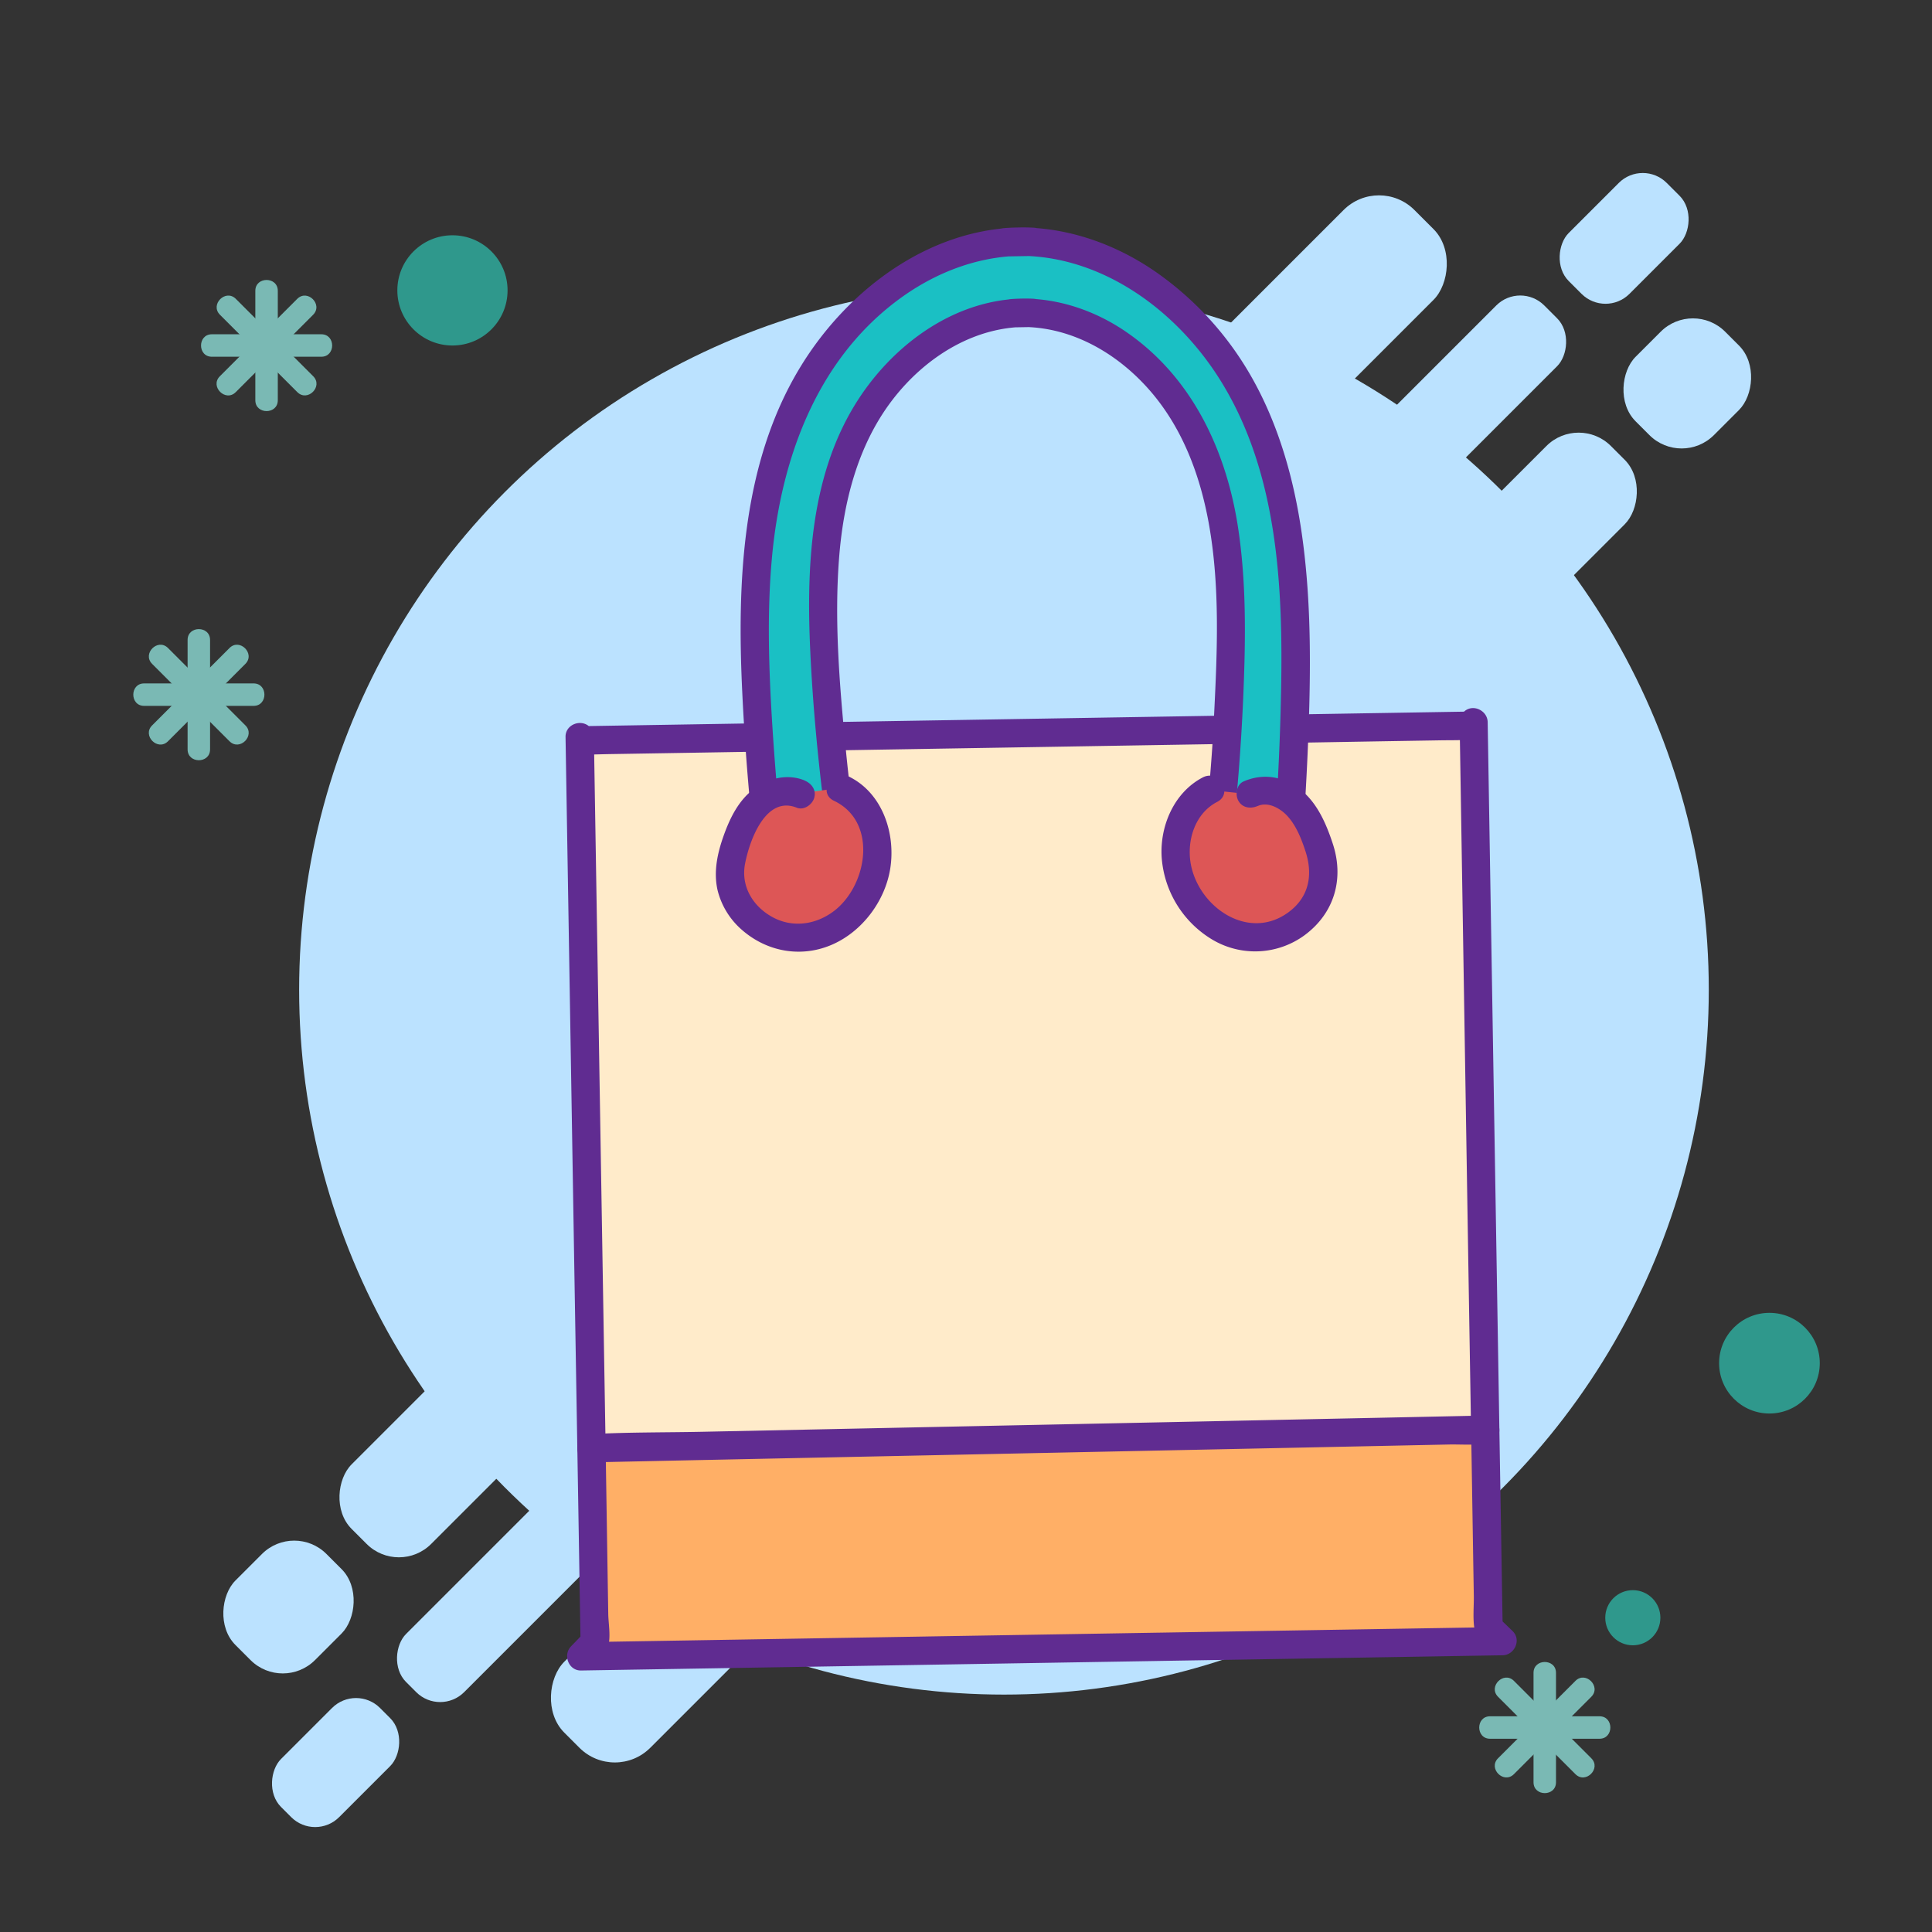
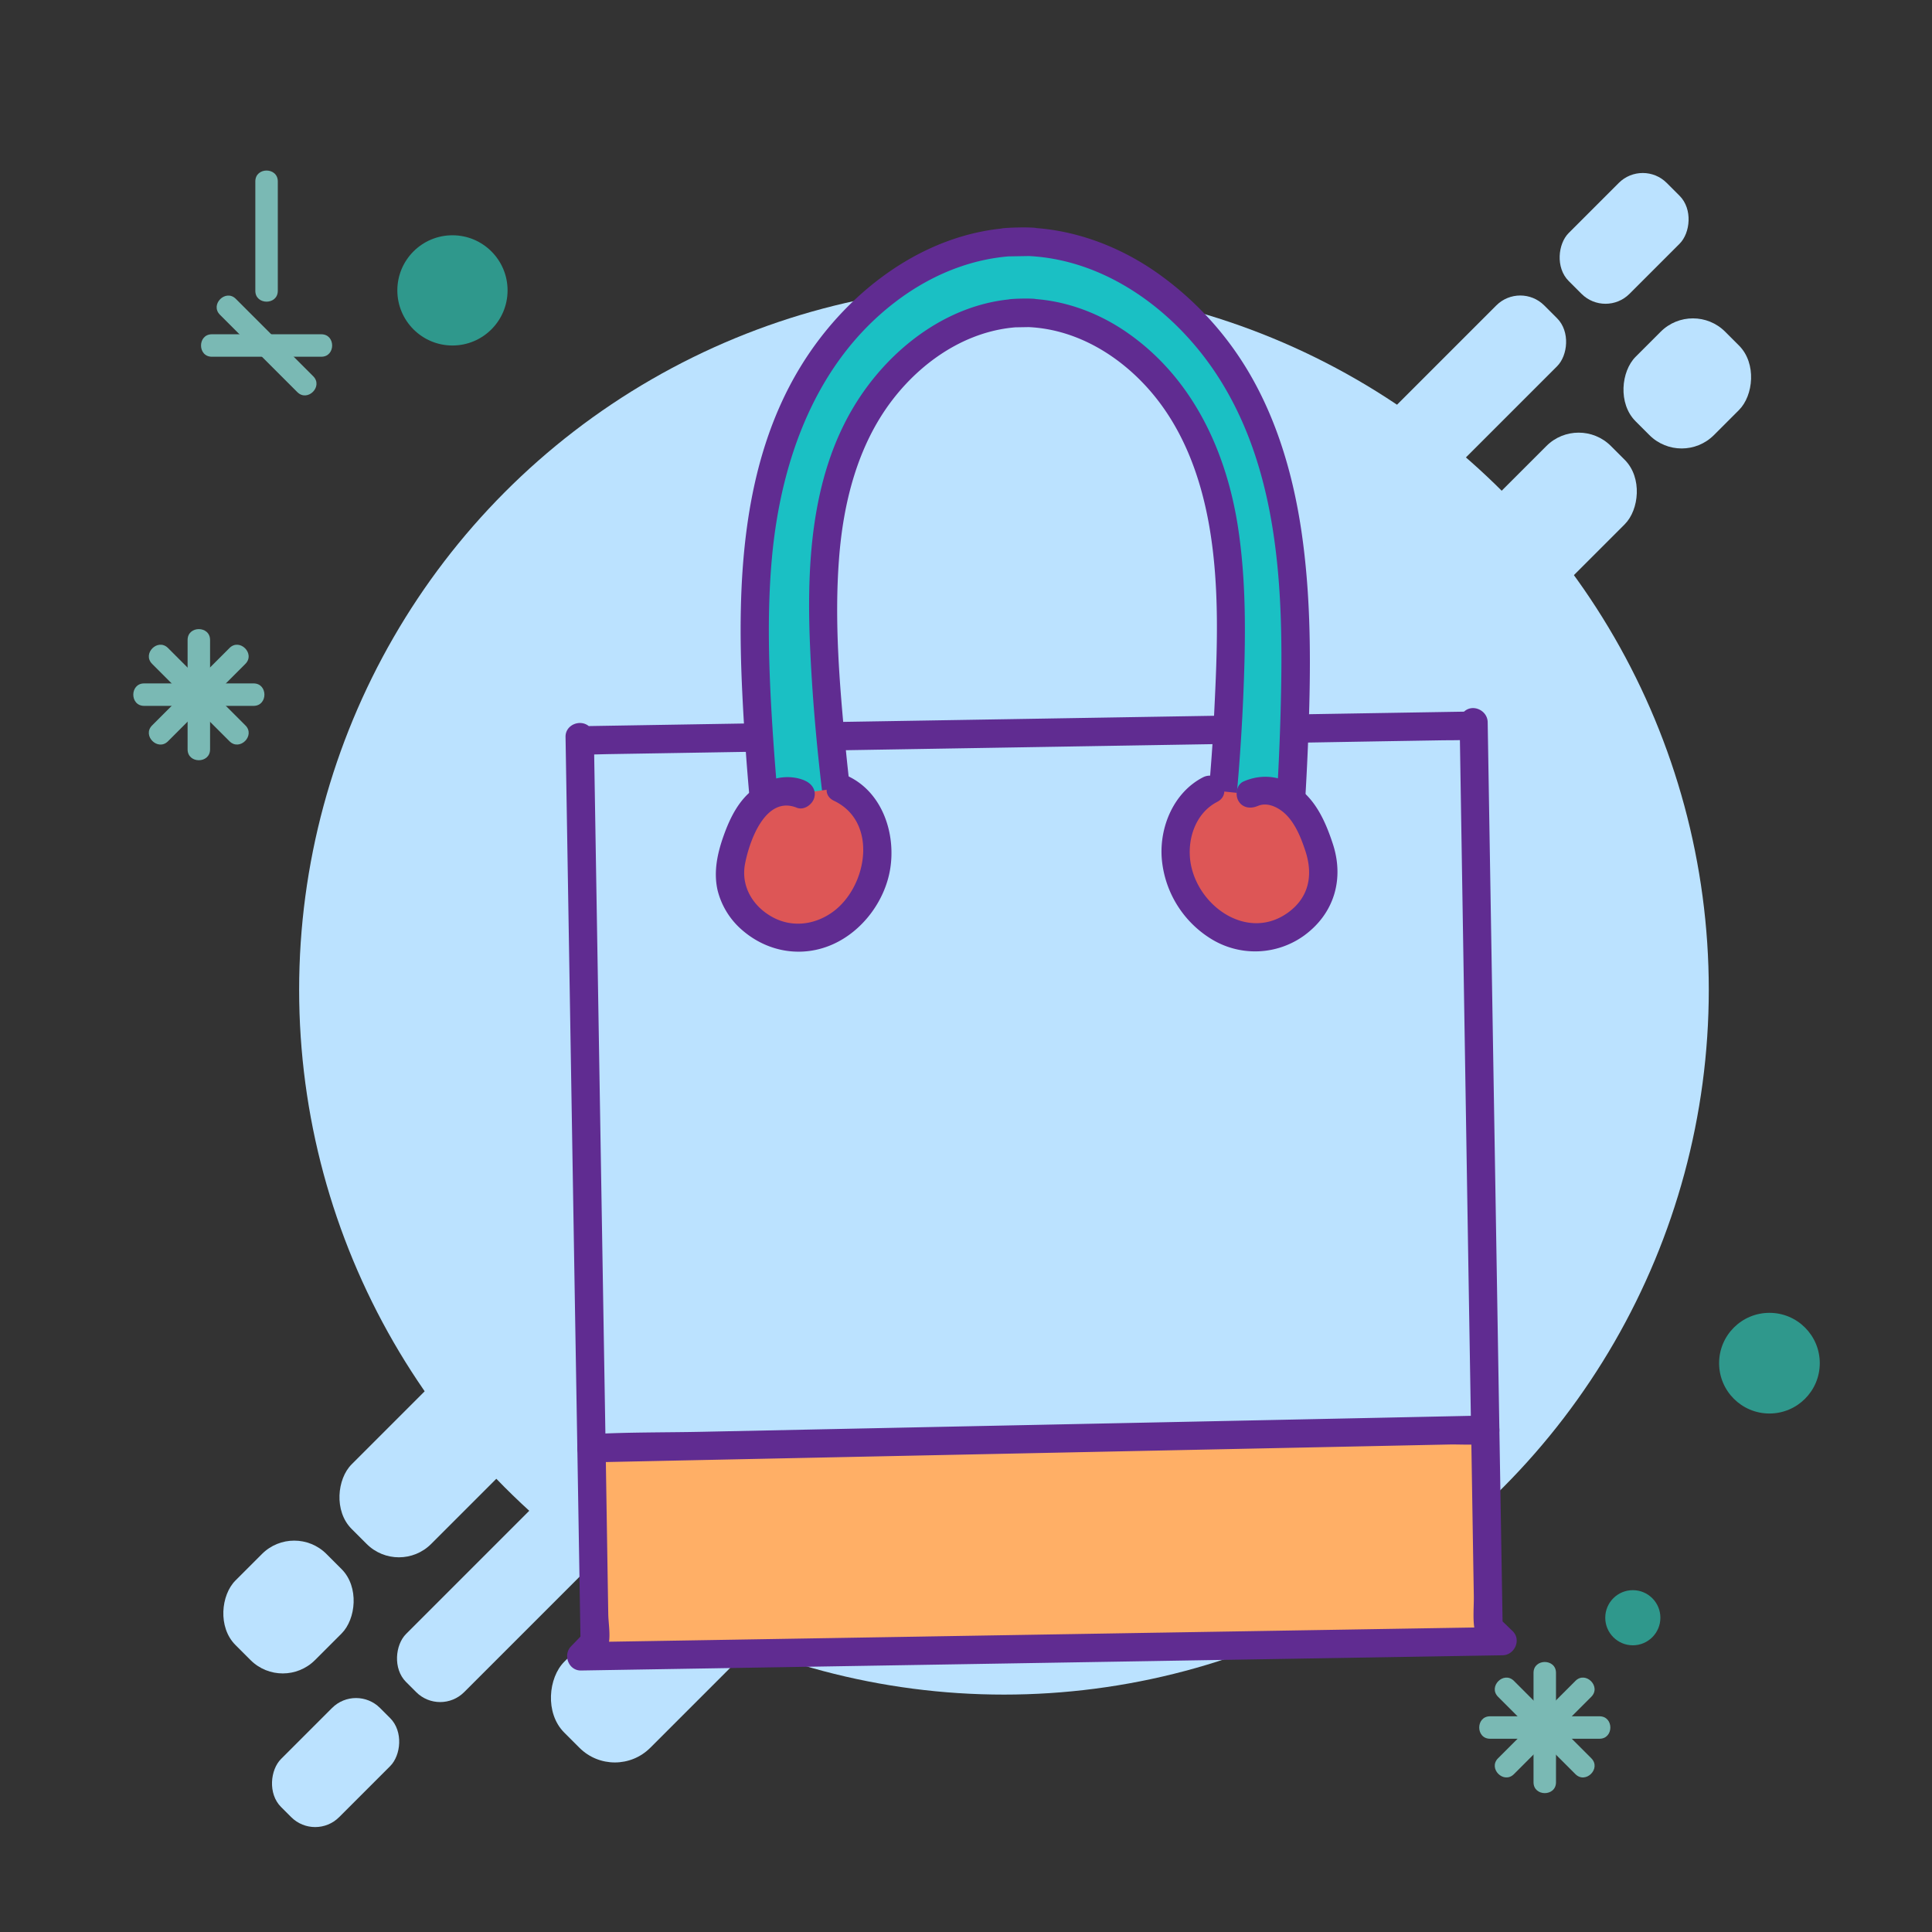
<svg xmlns="http://www.w3.org/2000/svg" id="图层_1" data-name="图层 1" viewBox="0 0 1024 1024">
  <rect x="0" y="0" width="1024" height="1024" fill="#333333" stroke="none" />
  <defs>
    <style>.cls-1{fill:#bbe2ff;}.cls-2{fill:#7ab9b4;}.cls-3{fill:#2f988c;}.cls-4{fill:#ffebca;}.cls-5{fill:#ffaf66;}.cls-6{fill:#602c91;}.cls-7{fill:#1ac0c4;}.cls-8{fill:#dd5656;}</style>
  </defs>
  <title>11111111</title>
  <circle class="cls-1" cx="532.12" cy="524.6" r="373.57" />
-   <rect class="cls-1" x="471.91" y="13.16" width="67.38" height="704.65" rx="26.55" ry="26.55" transform="translate(406.52 -250.46) rotate(45)" />
  <rect class="cls-1" x="538.57" y="57.38" width="45.58" height="736.88" rx="17.97" ry="17.97" transform="translate(465.52 -272.22) rotate(45)" />
  <rect class="cls-1" x="838.03" y="89.61" width="45.58" height="73.5" rx="17.97" ry="17.97" transform="translate(341.48 -571.69) rotate(45)" />
  <rect class="cls-1" x="156.09" y="897.09" width="43.57" height="74.2" rx="17.97" ry="17.97" transform="translate(712.67 147.84) rotate(45)" />
  <rect class="cls-1" x="564.66" y="130.92" width="58.69" height="745.18" rx="24.17" ry="24.17" transform="translate(530.02 -272.55) rotate(45)" />
  <rect class="cls-1" x="864.96" y="169.65" width="58.69" height="67.14" rx="24.17" ry="24.17" transform="translate(405.63 -572.85) rotate(45)" />
  <rect class="cls-1" x="509.26" y="346.76" width="64.48" height="674.34" rx="26.55" ry="26.55" transform="translate(440.79 1550.43) rotate(-135)" />
  <rect class="cls-1" x="459.12" y="259.21" width="43.57" height="743.89" rx="17.97" ry="17.97" transform="translate(374.66 1417.51) rotate(-135)" />
  <rect class="cls-1" x="428.24" y="167.98" width="59.64" height="757.24" rx="24.17" ry="24.17" transform="translate(395.46 1257.01) rotate(-135)" />
  <rect class="cls-1" x="123.08" y="817.65" width="59.64" height="68.22" rx="24.17" ry="24.17" transform="translate(-341.26 1562.16) rotate(-135)" />
  <path class="cls-2" d="M112.3,189.08h58c7.66,0,7.67-11.91,0-11.91h-58c-7.66,0-7.67,11.91,0,11.91Z" />
-   <path class="cls-2" d="M135.33,154.14v58c0,7.66,11.91,7.67,11.91,0v-58c0-7.66-11.91-7.67-11.91,0Z" />
-   <path class="cls-2" d="M157.53,158.42l-41,41c-5.43,5.42,3,13.85,8.42,8.42l41-41c5.43-5.42-3-13.85-8.42-8.42Z" />
+   <path class="cls-2" d="M135.33,154.14c0,7.66,11.91,7.67,11.91,0v-58c0-7.66-11.91-7.67-11.91,0Z" />
  <path class="cls-2" d="M166,199.41l-41-41c-5.43-5.42-13.85,3-8.42,8.42l41,41c5.43,5.42,13.85-3,8.42-8.42Z" />
  <path class="cls-2" d="M789.77,921.57h58c7.66,0,7.67-11.9,0-11.9h-58c-7.66,0-7.67,11.9,0,11.9Z" />
  <path class="cls-2" d="M812.8,886.64v58c0,7.66,11.91,7.68,11.91,0v-58c0-7.66-11.91-7.67-11.91,0Z" />
  <path class="cls-2" d="M835,890.92l-41,41c-5.42,5.42,3,13.84,8.42,8.41l41-41c5.43-5.43-3-13.85-8.42-8.42Z" />
  <path class="cls-2" d="M843.42,931.91l-41-41c-5.42-5.43-13.84,3-8.42,8.42l41,41c5.43,5.43,13.85-3,8.42-8.41Z" />
  <path class="cls-2" d="M76.4,374.13h58c7.66,0,7.67-11.91,0-11.91h-58c-7.66,0-7.67,11.91,0,11.91Z" />
  <path class="cls-2" d="M99.43,339.19v58c0,7.66,11.91,7.67,11.91,0v-58c0-7.66-11.91-7.67-11.91,0Z" />
  <path class="cls-2" d="M121.63,343.47l-41,41c-5.43,5.42,3,13.84,8.41,8.42l41-41c5.43-5.43-3-13.85-8.42-8.42Z" />
  <path class="cls-2" d="M130.05,384.46l-41-41c-5.42-5.42-13.84,3-8.41,8.42l41,41c5.43,5.42,13.85-3,8.42-8.42Z" />
  <circle class="cls-3" cx="239.81" cy="153.91" r="29.21" />
  <circle class="cls-3" cx="865.43" cy="857.43" r="14.61" />
  <circle class="cls-3" cx="937.84" cy="722.51" r="26.68" />
-   <rect class="cls-1" x="170.7" y="448.64" width="53.01" height="25.32" rx="9.13" ry="9.13" />
-   <rect class="cls-1" x="170.7" y="598.58" width="53.01" height="25.32" rx="9.13" ry="9.13" />
  <rect class="cls-1" x="820.84" y="598.02" width="53.01" height="25.32" rx="9.13" ry="9.13" />
  <rect class="cls-1" x="820.84" y="448.08" width="53.01" height="25.32" rx="9.13" ry="9.13" />
-   <path class="cls-4" d="M784.67,757.76l-6.19-375-1.81,1.87-222.45,3.67,11.1-.18L306.6,392.4l-1.87-1.81,6.23,377" />
  <path class="cls-5" d="M311,767.6l1.69,102.82-7.23,7.48,305.18-5-121.9,2,305.18-5-7.47-7.23-1.74-104.84Z" />
  <path class="cls-6" d="M794.7,757.76l-4.83-292.21-1.37-82.78c-.1-6.37-8.2-10.06-12.8-5.31l-1.81,1.87,5.3-2.19-222.45,3.67v15l11.1-.18c9.65-.16,9.68-15.16,0-15L362.52,384l-53.4.88,5.3,2.2-1.87-1.81c-4.58-4.43-12.91-1.31-12.8,5.3l4.84,293.23L306,767.6c.16,9.64,15.16,9.67,15,0l-4.85-293.23-1.38-83.78L302,395.9c2.61,2.53,4.68,3.93,8.51,4,4.14.05,8.3-.14,12.44-.21l25-.41,53.27-.88,111-1.83,55.75-.92v-15l-11.1.18c-9.64.16-9.67,15.16,0,15l118.18-1.95,58.59-1,29.79-.49c4.63-.08,9.28,0,13.91-.23a11.6,11.6,0,0,0,9.09-4.1l-12.8-5.3L778.33,675l1.37,82.78c.15,9.65,15.16,9.68,15,0Z" />
  <path class="cls-6" d="M306,767.6l1.7,102.82,2.19-5.3-7.23,7.48c-4.43,4.58-1.31,12.91,5.3,12.8l237.37-3.92,67.81-1.12v-15l-106.63,1.76-15.27.25c-9.64.16-9.67,15.16,0,15l237.36-3.92,67.82-1.12c6.37-.1,10.06-8.2,5.31-12.8l-7.48-7.23,2.2,5.3L794.7,757.76a7.61,7.61,0,0,0-7.5-7.5l-47.24,1-113.4,2.36L490,756.43l-118.08,2.45c-19.17.4-38.47.17-57.61,1.2l-.8,0c-9.64.2-9.67,15.2,0,15l47.23-1,113.4-2.36,136.59-2.83,118.09-2.45,39.08-.82c6-.12,12.53.42,18.53-.38.25,0,.53,0,.8,0l-7.5-7.5L780.87,829l.28,16.82c.09,5.73-.63,12.17.41,17.81.88,4.74,6.23,8.33,9.54,11.53l5.3-12.8L559,866.25l-67.82,1.12v15l106.63-1.76,15.27-.25c9.65-.16,9.68-15.16,0-15l-237.36,3.92-67.82,1.12,5.31,12.8c2.81-2.9,7.19-6.1,8.78-9.89,2-4.74.48-12.64.4-17.72l-.29-17.79L321,767.6C320.82,758,305.82,757.92,306,767.6Z" />
  <path class="cls-7" d="M408.38,478.87q-6.47-50-9.42-100.38c-3.21-54.75-2.9-111.66,19.45-161.75s72-91.64,126.79-88.57l-15.73.26c54.63-4.88,105.66,35,129.65,84.34s26.17,106.18,24.77,161q-1.27,50.4-6.09,100.64L645,426.66q3.62-37.8,4.59-75.81c1-41.3-.59-84.14-18.66-121.29S574.4,162.35,533.25,166l11.85-.2c-41.25-2.31-78.68,29-95.51,66.72s-17.07,80.6-14.65,121.85Q437.16,392.31,442,430Z" />
  <path class="cls-6" d="M418.4,478.87q-6.18-48-9.18-96.44c-1.77-28.8-2.7-57.78-.1-86.56,4.67-51.66,23.09-103.63,65.66-136,21-16,46.35-25.51,72.94-24.21v-15l-15.73.26v15c48.36-4,91.86,27.62,116,67.55,29.35,48.45,32.09,108.1,31,163.22-.69,36-2.85,71.91-6.25,107.72l14-3.78L654,422.88l1,3.78q3.59-37.82,4.59-75.81c.59-23.21.21-46.45-3.13-69.46-6-41.49-24.11-81.07-59.43-105.38-17.84-12.29-39.53-19.22-61.27-17.48-9.49.75-9.78,15.16,0,15l11.85-.2c9.69-.16,9.62-14.55,0-15-39.81-1.85-75.32,24.29-95.13,57.28-23.2,38.64-25.07,86.13-23,129.93,1.33,28.24,4,56.43,7.56,84.48l1-3.79-33.65,48.86c-5.49,8,7.51,15.47,12.95,7.57l22.14-32.13c3.6-5.23,7.48-10.35,10.84-15.74,2.44-3.93,1.27-8.08.73-12.51q-1.59-13-2.86-26.13c-3.21-32.95-6-66.49-3.52-99.58,2.21-29.87,9.78-60.39,28.27-84.53,17.74-23.16,44.79-40.1,74.65-38.71v-15l-11.85.2v15c26.43-2.11,51,10,69.21,28.59,20.58,20.94,31.15,48.6,36.06,77.15,5.52,32.15,4.18,65.42,2.57,97.86Q643,390.26,642,403.37q-.47,6.31-1,12.62c-.35,4-1.91,9.77-.32,13.56,1.66,4,5,7.62,7.42,11.14l25.77,37.52c4.36,6.34,13.27,3.68,14-3.79q4.75-50.21,6.09-100.64c.77-30.3.34-60.65-3.95-90.7-4.09-28.67-12.07-57.31-26.34-82.66a170.4,170.4,0,0,0-51.54-56.62c-23.35-16.05-51.64-25.2-80.1-22.87-9.48.78-9.79,15.16,0,15l15.73-.26c9.7-.16,9.62-14.53,0-15-51.61-2.52-97.75,31.38-123.65,74-31.06,51.08-33.47,114.14-30.7,172.2,1.78,37.45,5.25,74.84,10,112,.51,4,3.07,7.5,7.5,7.5C414.55,486.37,418.92,482.92,418.4,478.87Z" />
  <path class="cls-8" d="M421.79,420.83c-7.28-3.36-16.26-.62-22.15,4.81s-9.26,13.05-11.85,20.63c-1.94,5.68-3.56,11.58-3.48,17.59.28,19.47,20.6,35.25,39.95,33.08s35.05-19.63,37.88-38.9c2.3-15.72-4.39-33.69-18.91-40.15" />
  <path class="cls-8" d="M660.34,420.72c7.17-3.59,16.23-1.15,22.3,4.08s9.68,12.73,12.53,20.22c2.13,5.62,3.94,11.46,4.05,17.47.37,19.47-19.42,35.91-38.83,34.38s-35.68-18.46-39.14-37.62c-2.82-15.64,3.27-33.82,17.57-40.76" />
  <path class="cls-6" d="M426.31,413.59c-9-3.62-19.27-1.12-26.8,4.59-8.05,6.11-12.56,15.26-15.9,24.58s-5.52,19.23-3.28,29.07a40.76,40.76,0,0,0,13,21.11c13.46,11.71,31.72,14.87,48.09,7.56,15.69-7,27.55-22.86,30.37-39.76,3.13-18.84-4.06-40.7-22.24-49.33-8.67-4.11-16.29,8.82-7.57,13,23.63,11.21,17.74,45.46-.42,58.8-9.4,6.91-21.46,8.6-31.9,3s-17.07-16.26-14.78-28.34,10.83-36.47,27.45-29.76c3.79,1.52,8.2-1.67,9.23-5.24,1.22-4.27-1.5-7.72-5.24-9.23Z" />
  <path class="cls-6" d="M666.65,427.19c5.46-2.41,11.84,1.2,15.51,5.12,4.84,5.17,7.64,12.34,9.81,19,4,12.37,1.9,24.07-8.94,32.12-21.3,15.81-48.13-2.74-52-26.14-2-12.36,2.59-26.34,14.12-32.28,8.58-4.43,1-17.38-7.57-13-15.48,8-23.16,26.28-21.81,43.16A55.41,55.41,0,0,0,642.53,498a44.36,44.36,0,0,0,48.84-2.26c15.86-11.67,21.14-29.92,15.06-48.48-3.37-10.28-8-21.19-16.55-28.27-8.87-7.38-20.19-9.47-30.8-4.78-3.73,1.65-4.53,7-2.69,10.26,2.18,3.84,6.58,4.32,10.26,2.69Z" />
</svg>